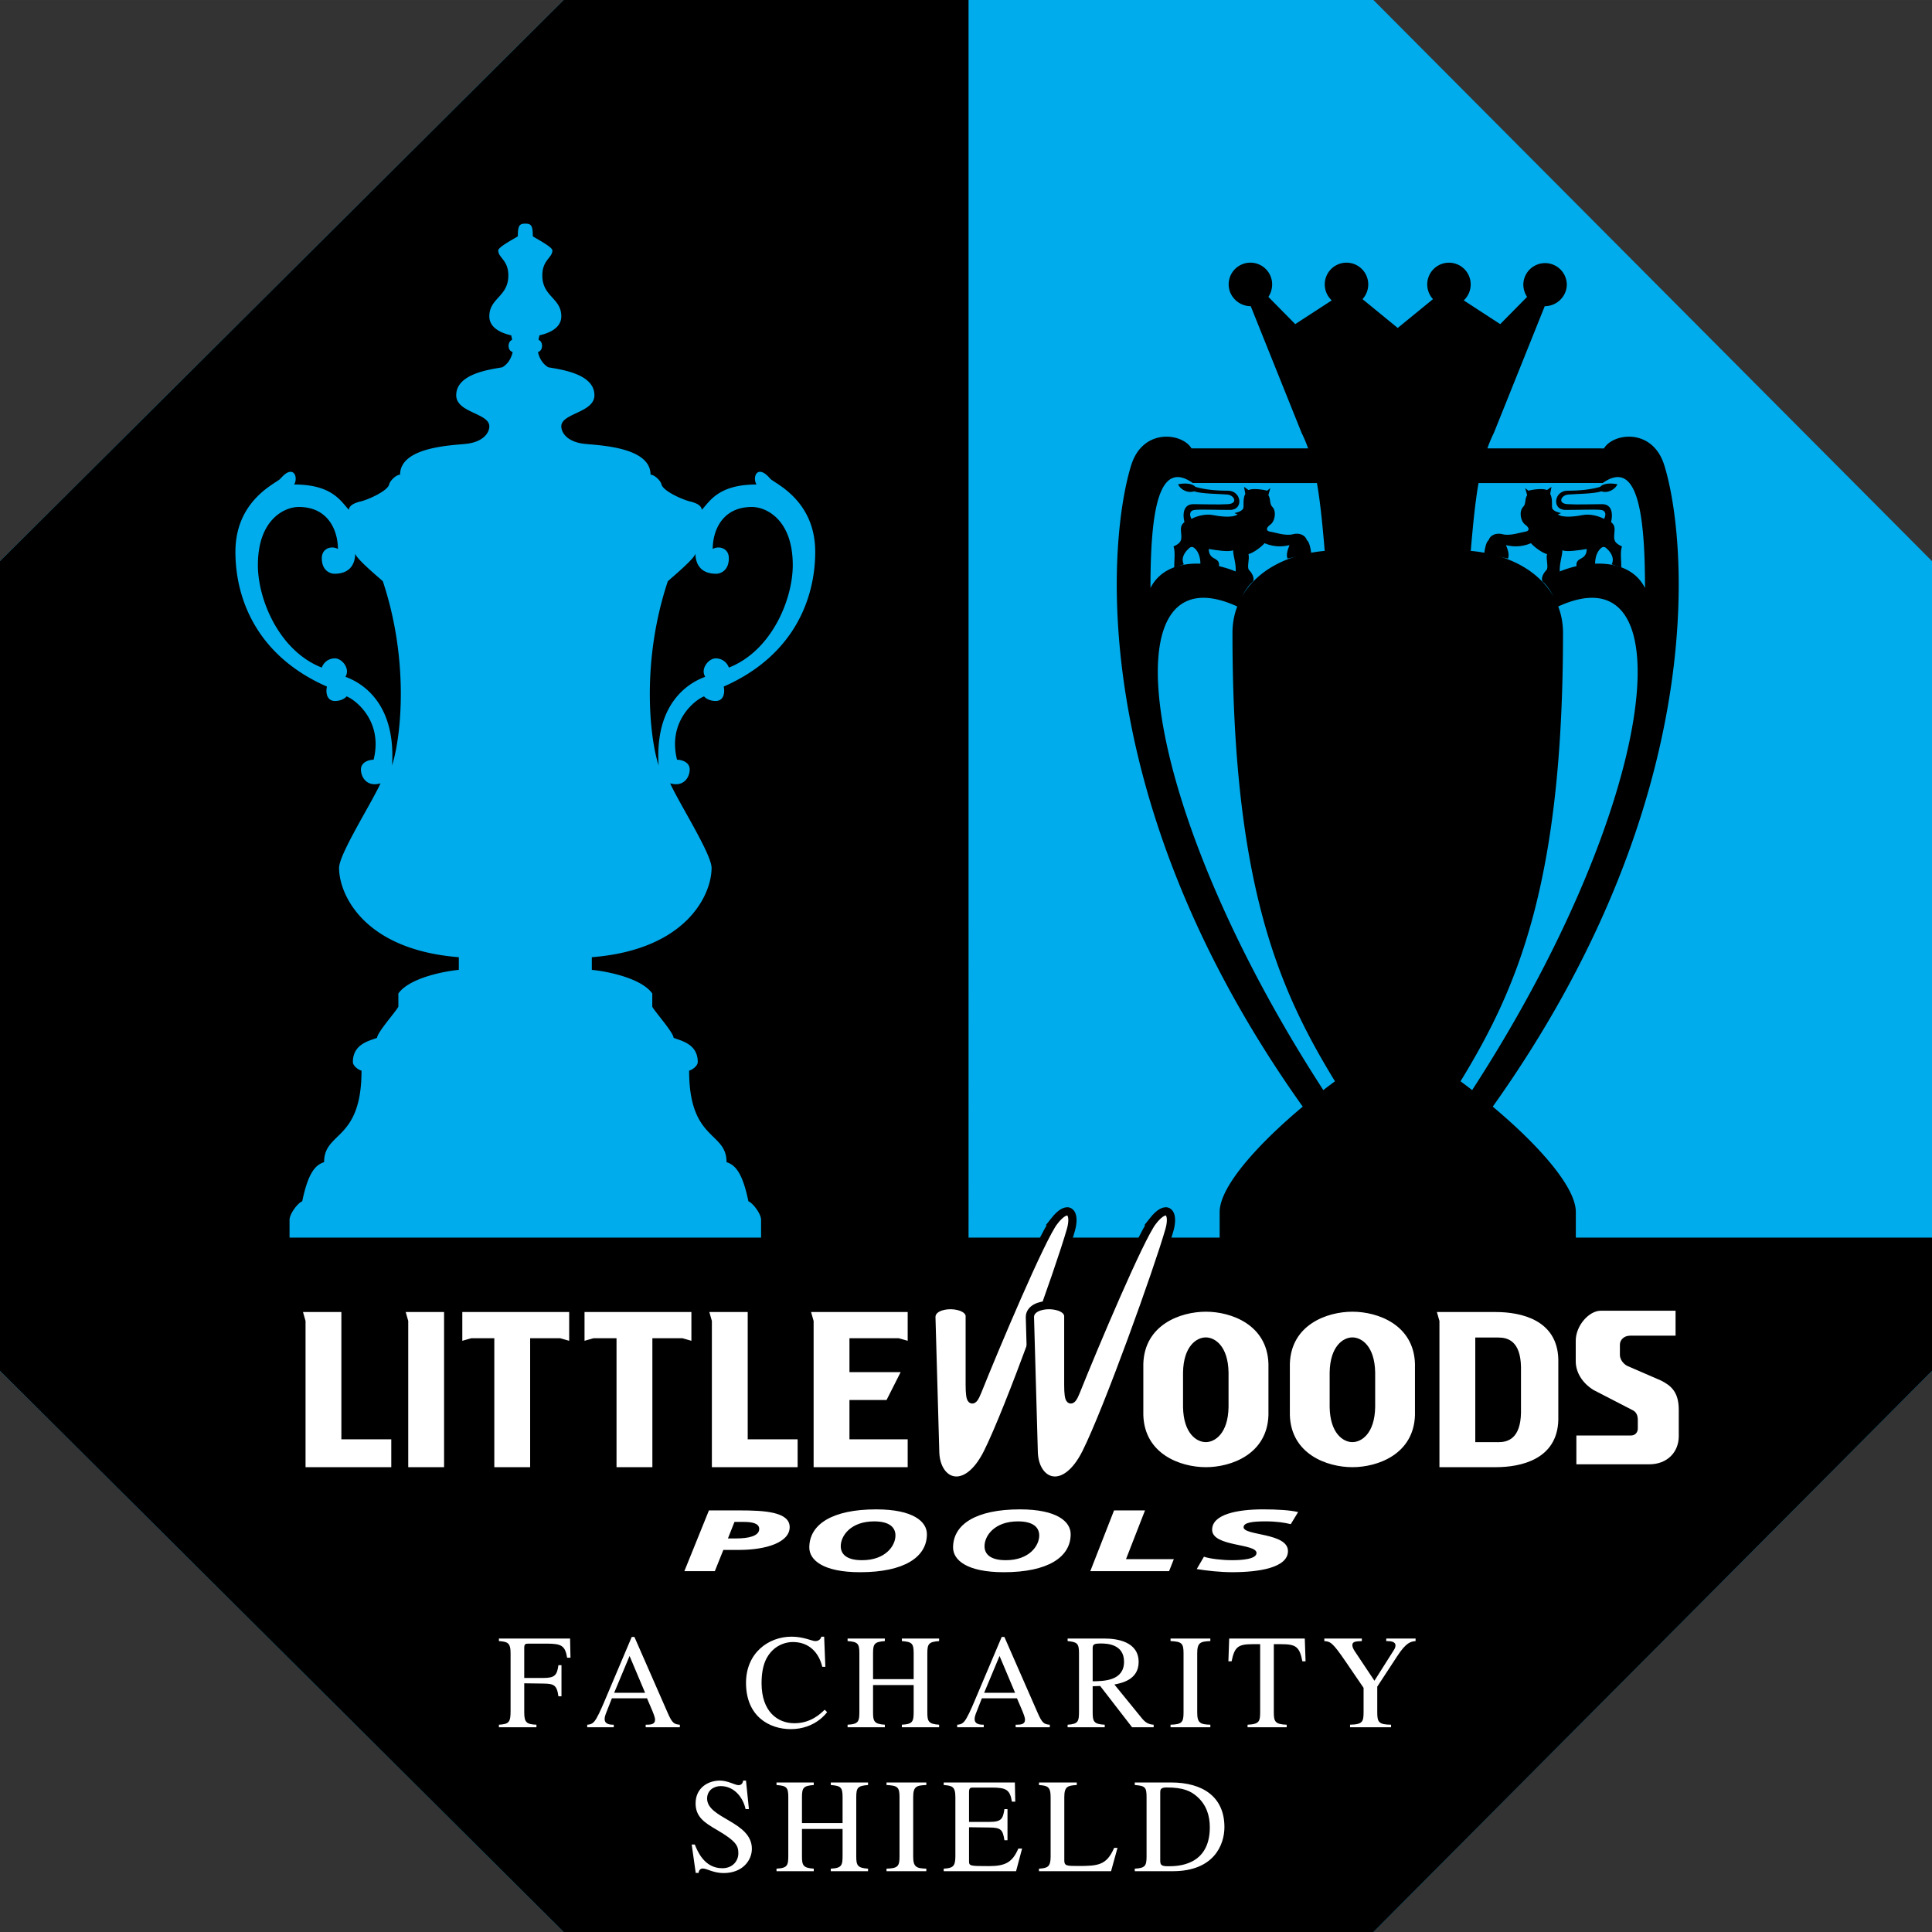
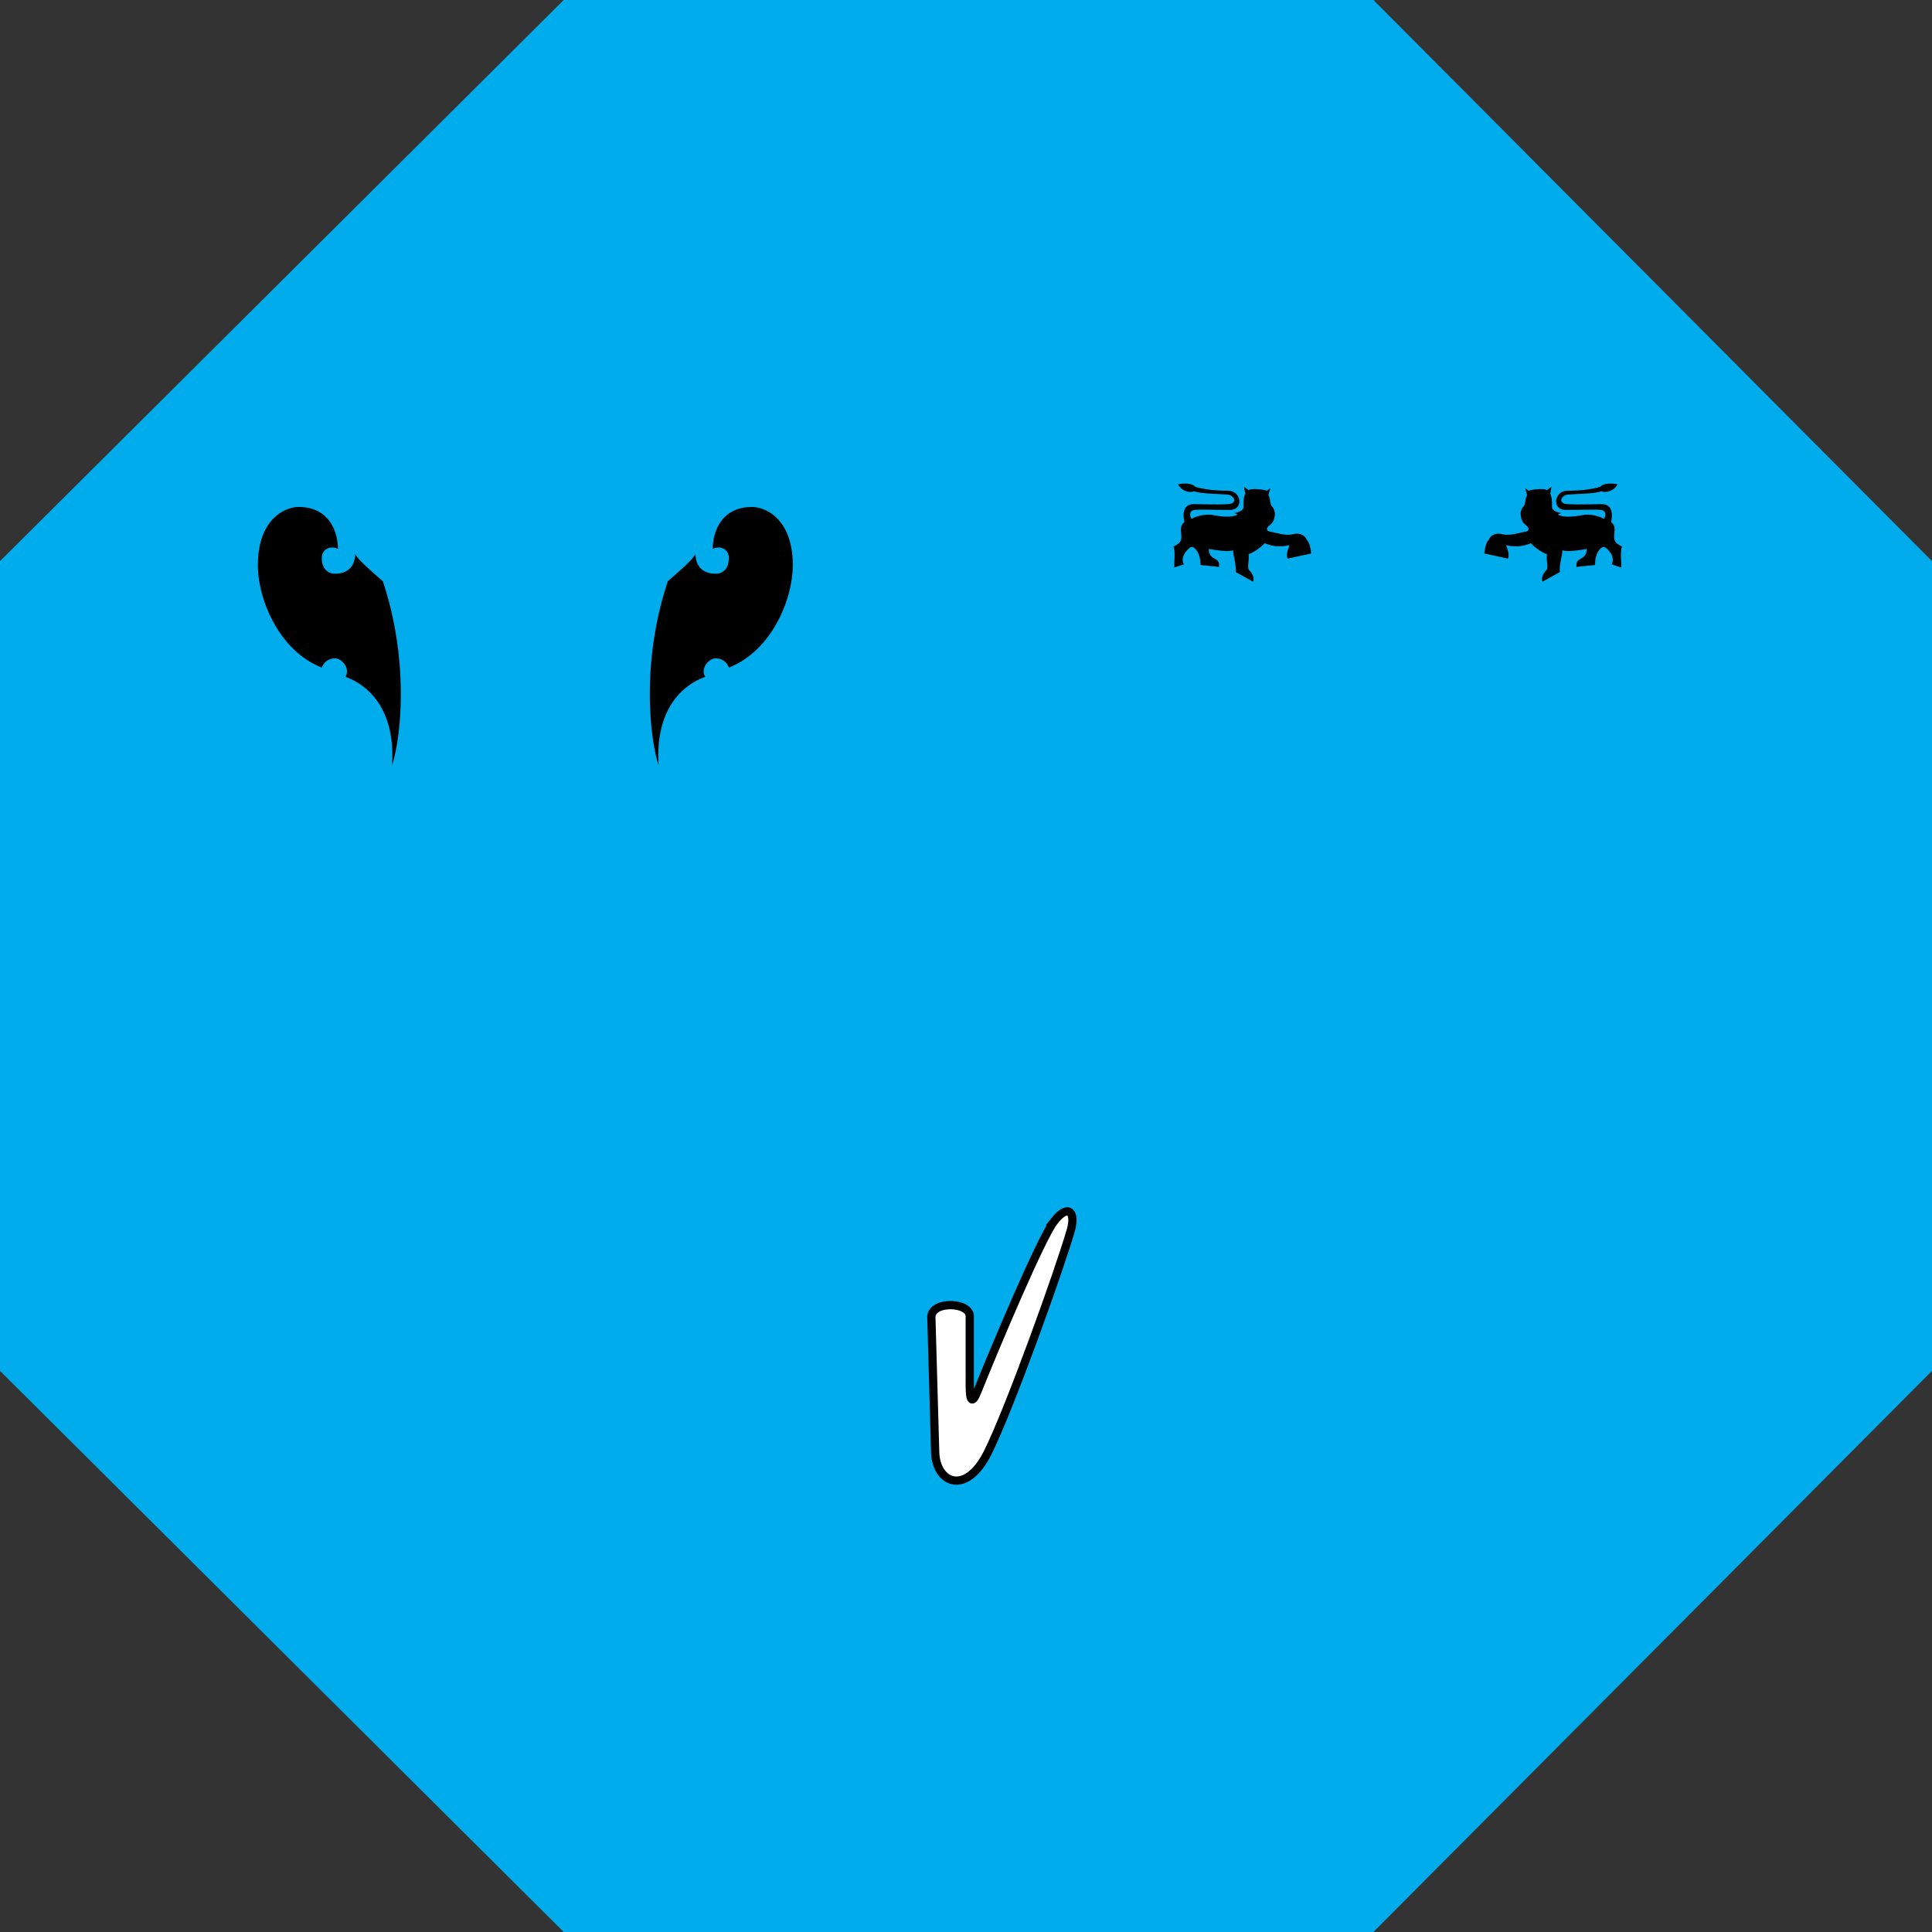
<svg xmlns="http://www.w3.org/2000/svg" width="2500" height="2500" viewBox="0 0 211.746 211.745">
  <rect x="0" y="0" width="211.746" height="211.745" fill="#333333" stroke="none" />
  <path fill="#00acec" d="M0 150.244l61.783 61.501h88.742l61.221-61.501V61.501L150.525 0H61.783L0 61.501z" />
-   <path d="M86.887 61.936c0 3.786-2.335 9.402-7.005 11.232a1.507 1.507 0 0 0-1.451-1.01c-.757 0-1.704 1.136-1.136 2.02-1.767.631-5.553 2.84-5.111 9.718-1.01-3.155-1.893-11.485 1.009-20.193.631-.568 2.903-2.461 3.029-3.029 0 .631.188 2.209 2.271 2.209.441 0 1.388-.316 1.388-1.704 0-1.136-1.136-1.388-1.767-1.01 0-1.956 1.01-4.606 4.291-4.606 1.579-.001 4.482 1.387 4.482 6.373zM28.264 61.936c0-4.985 2.903-6.374 4.48-6.374 3.282 0 4.291 2.65 4.291 4.606-.631-.378-1.766-.126-1.766 1.01 0 1.388.946 1.704 1.387 1.704 2.083 0 2.272-1.578 2.272-2.209.126.568 2.398 2.461 3.029 3.029 2.903 8.708 2.019 17.038 1.01 20.193.441-6.878-3.345-9.086-5.112-9.718.568-.883-.378-2.02-1.136-2.02-.883 0-1.325.631-1.451 1.01-4.669-1.829-7.004-7.445-7.004-11.231z" />
-   <path d="M150.525 211.745l61.221-61.501V135.64H172.71v-2.809c0-3.37-6.178-9.548-12.637-14.322 6.178-10.11 11.232-21.611 11.232-49.145 0-4.774-3.931-8.425-10.109-8.987.257-3.096.509-5.488.849-7.435l13.614-.007c3.791-2.668 4.633 3.23 4.633 11.514-2.106-4.212-8.987-2.667-11.233-.702.562.421 1.334 1.685 1.685 2.738 14.322-6.599 10.952 21.625-9.408 53.007l2.247 1.825c24.292-34.12 21.203-62.765 18.815-70.348-1.293-4.108-5.617-3.51-6.6-1.825l-12.784-.003c.211-.593.442-1.149.708-1.683l5.581-13.901c1.316 0 2.418-1.071 2.418-2.387a2.383 2.383 0 0 0-4.765 0c0 .493.155.988.412 1.369l-2.944 2.984-4-2.602a2.382 2.382 0 1 0-4-1.751c0 .623.239 1.191.63 1.615l-3.863 3.159-3.862-3.159a2.383 2.383 0 1 0-3.371.136l-4 2.602-2.943-2.984c.257-.381.412-.875.412-1.369a2.383 2.383 0 0 0-4.766 0c0 1.316 1.102 2.387 2.419 2.387l5.581 13.901c.267.534.497 1.089.708 1.683l-12.784.003c-.983-1.686-5.306-2.284-6.6 1.825-2.387 7.583-5.475 36.228 18.816 70.348l2.246-1.825c-20.36-31.382-23.729-59.606-9.408-53.007.351-1.053 1.124-2.316 1.685-2.738-2.246-1.965-9.127-3.51-11.233.702 0-8.284.842-14.182 4.634-11.514l13.613.007c.34 1.946.591 4.339.85 7.435-6.179.562-10.11 4.213-10.11 8.987 0 27.534 5.055 39.035 11.233 49.145-6.459 4.774-12.638 10.952-12.638 14.322v2.809H31.734v-1.956c0-.631.883-1.831 1.389-2.02.631-3.029 1.388-3.976 2.398-4.291 0-3.408 4.102-2.272 4.102-10.034-.316-.062-.947-.505-.947-.946 0-2.02 1.894-2.335 2.651-2.65 0-.567 2.082-2.903 2.334-3.408v-1.451c1.263-1.767 5.237-2.461 6.626-2.587v-1.388c-10.412-.821-13.125-6.879-13.125-9.781 0-1.514 3.47-6.941 4.543-9.276-1.515.442-2.146-.694-2.146-1.515 0-.82.884-1.073 1.388-1.073 1.073-4.291-2.082-6.625-2.965-6.941-.253.315-.758.504-1.263.504-1.009 0-1.009-1.135-.883-1.577-7.762-3.407-10.034-9.718-10.034-14.767 0-5.49 4.166-7.383 4.859-7.951.252-.252.694-.821 1.198-.821.568 0 .695.884.38 1.389 4.164 0 5.11 1.83 5.994 2.776.062-.568.757-.757 1.136-.884.757-.125 3.092-1.136 3.281-1.893.063-.378.757-1.073 1.199-1.073 0-3.218 6.311-3.218 7.446-3.408 1.704-.252 2.335-1.198 2.335-1.892 0-1.452-3.628-1.483-3.628-3.408 0-2.335 3.596-2.809 5.048-3.061.82-.473 1.073-1.356 1.136-1.672-.632-.189-.537-1.199-.063-1.325 0-.094-.063-.347-.095-.505-.189-.063-2.398-.442-2.398-2.083 0-2.019 2.083-2.145 2.083-4.48 0-1.704-1.104-1.925-1.104-2.746 0-.378 1.767-1.293 2.145-1.546 0-1.199.19-1.388.821-1.388s.82.189.82 1.388c.379.252 2.146 1.167 2.146 1.546 0 .82-1.104 1.042-1.104 2.746 0 2.335 2.082 2.461 2.082 4.48 0 1.641-2.209 2.02-2.398 2.083-.032.158-.095.411-.095.505.474.126.568 1.136-.063 1.325.063.315.315 1.199 1.136 1.672 1.452.252 5.048.726 5.048 3.061 0 1.924-3.628 1.956-3.628 3.408 0 .694.631 1.64 2.335 1.892 1.136.19 7.446.19 7.446 3.408.442 0 1.136.694 1.199 1.073.189.757 2.524 1.767 3.281 1.893.379.127 1.073.316 1.137.884.883-.947 1.829-2.776 5.994-2.776-.315-.505-.19-1.389.378-1.389.505 0 .947.568 1.199.821.694.568 4.859 2.46 4.859 7.951 0 5.048-2.272 11.359-10.034 14.767.126.442.126 1.577-.883 1.577-.504 0-1.01-.189-1.263-.504-.883.315-4.038 2.65-2.965 6.941.504 0 1.388.253 1.388 1.073 0 .821-.631 1.957-2.145 1.515 1.072 2.335 4.543 7.762 4.543 9.276 0 2.902-2.713 8.96-13.126 9.781v1.388c1.389.126 5.365.821 6.626 2.587v1.451c.252.505 2.334 2.84 2.334 3.408.758.315 2.651.63 2.651 2.65 0 .441-.631.884-.947.946 0 7.761 4.102 6.626 4.102 10.034 1.01.315 1.767 1.262 2.398 4.291.505.188 1.388 1.388 1.388 2.02v1.956h22.738V0H61.783L0 61.501v88.742l61.783 61.501" />
+   <path d="M86.887 61.936c0 3.786-2.335 9.402-7.005 11.232a1.507 1.507 0 0 0-1.451-1.01c-.757 0-1.704 1.136-1.136 2.02-1.767.631-5.553 2.84-5.111 9.718-1.01-3.155-1.893-11.485 1.009-20.193.631-.568 2.903-2.461 3.029-3.029 0 .631.188 2.209 2.271 2.209.441 0 1.388-.316 1.388-1.704 0-1.136-1.136-1.388-1.767-1.01 0-1.956 1.01-4.606 4.291-4.606 1.579-.001 4.482 1.387 4.482 6.373M28.264 61.936c0-4.985 2.903-6.374 4.48-6.374 3.282 0 4.291 2.65 4.291 4.606-.631-.378-1.766-.126-1.766 1.01 0 1.388.946 1.704 1.387 1.704 2.083 0 2.272-1.578 2.272-2.209.126.568 2.398 2.461 3.029 3.029 2.903 8.708 2.019 17.038 1.01 20.193.441-6.878-3.345-9.086-5.112-9.718.568-.883-.378-2.02-1.136-2.02-.883 0-1.325.631-1.451 1.01-4.669-1.829-7.004-7.445-7.004-11.231z" />
  <path d="M128.691 62.204c0-.843.14-1.685-.071-2.317.772-.351.913-.632.842-1.334s-.07-.983.351-1.333c-.21-.843-.14-1.966.983-1.966 1.124 0 2.668.07 3.792 0s.702-.983-.07-1.053c-.772-.07-2.809-.07-3.651-.351-.562.211-1.404-.07-1.755-.771.632-.141 1.545-.141 1.896.28.982.281 2.106.421 3.581.421 1.474 0 1.755 2.106.21 2.106s-3.229-.07-3.861 0-.562.632-.351.983c.632-.351 1.615-.562 2.317-.421.702.14 2.177.351 2.738-.07l-.351-.141c.562-.14.702-.21.913-.421.211-.21-.07-1.053.281-1.685l-.141-.772.492.351c.42-.211 1.544-.07 2.036.07l.352-.281-.211.772c.28.421.103.946.421 1.264.491.492.316 1.589-.21 1.966-.492.351-.492.702 0 .772.491.07 1.685.491 2.457.281.771-.21 1.404.141 1.544.632.28.21.421.912.491 1.474l-2.598.562c-.21-.421.071-1.124.211-1.475-.632.141-1.545.281-2.739-.21-.28.351-1.193 1.053-1.755 1.193.14.562-.21 1.475.07 1.756.281.28.632.842.421 1.263l-1.895-1.053c.07-.912-.281-1.755-.281-2.387-.491.21-1.825 0-2.668-.141 0 .351.07.772.632 1.053s.492.562.492.913l-2.036-.211c0-.492-.071-1.194-.492-1.685-.421-.492-.632-.281-.913 0s-.772.913-.421 1.615M177.695 62.204c0-.843-.141-1.685.07-2.317-.772-.351-.912-.632-.842-1.334.07-.702.07-.983-.352-1.333.21-.843.14-1.966-.983-1.966-1.124 0-2.668.07-3.791 0s-.702-.983.07-1.053c.772-.07 2.808-.07 3.65-.351.562.211 1.405-.07 1.756-.771-.632-.141-1.545-.141-1.896.28-.983.281-2.107.421-3.581.421-1.475 0-1.756 2.106-.211 2.106s3.23-.07 3.862 0 .562.632.351.983c-.632-.351-1.614-.562-2.316-.421-.702.14-2.177.351-2.738-.07l.351-.141c-.562-.14-.702-.21-.912-.421-.211-.21.07-1.053-.281-1.685l.14-.772-.491.351c-.421-.211-1.545-.07-2.036.07l-.351-.281.21.772c-.28.421-.104.946-.421 1.264-.492.492-.316 1.589.21 1.966.491.351.491.702 0 .772s-1.685.491-2.457.281c-.773-.21-1.404.141-1.545.632-.281.21-.421.912-.491 1.474l2.598.562c.21-.421-.07-1.124-.211-1.475.632.141 1.544.281 2.739-.21.28.351 1.193 1.053 1.755 1.193-.141.562.21 1.475-.07 1.756-.281.28-.632.842-.422 1.263l1.896-1.053c-.071-.912.28-1.755.28-2.387.492.21 1.826 0 2.667-.141 0 .351-.069.772-.632 1.053-.561.281-.491.562-.491.913l2.036-.211c0-.492.07-1.194.491-1.685.421-.492.632-.281.913 0s.772.913.422 1.615" />
  <g>
    <g fill="#fff">
-       <path d="M61.202 185.912c-.162-1.233-.514-1.38-1.616-1.395l-2.129-.029v3.216c0 1.102.294 1.277 1.336 1.322v.279h-4.112v-.279c1.101-.059 1.278-.279 1.278-1.484v-6.36c0-1.161-.353-1.249-1.278-1.321v-.28h7.799l.044 2.101h-.368c-.22-1.308-.602-1.542-2.232-1.542h-1.998c-.367 0-.47.059-.47.499v3.261h2.129c1.205 0 1.469-.294 1.616-1.396h.337v3.408h-.336zM70.704 185.531L69 181.491l-1.689 4.04h3.393l.206.602h-3.848l-.676 1.719c-.073.19-.117.396-.117.558 0 .617.69.617.999.617v.279H64.36v-.279c.235-.015.485-.044.75-.323.337-.368.792-1.439 1.072-2.086l3.055-7.212h.294l3.657 8.343c.47 1.072.676 1.233 1.322 1.278v.279h-3.745v-.279c.543 0 1.028-.015 1.028-.558 0-.235-.191-.72-.279-.926l-.602-1.41M90.12 182.681c-.367-1.542-1.425-2.717-3.231-2.717-.734 0-1.586.293-2.203.896-.573.558-1.219 1.499-1.219 3.613 0 3.113 1.748 4.392 3.598 4.392 1.807 0 2.865-1.043 3.32-1.483l.264.264c-.015.029-1.277 1.865-3.98 1.865-2.365 0-4.906-1.41-4.906-5.067 0-3.291 2.467-5.067 4.994-5.067 1.307 0 2.262.485 2.585.485.073 0 .558 0 .676-.485h.309l.132 3.305h-.339zM92.895 189.026c1.234-.059 1.292-.382 1.292-1.484v-6.36c0-1.087-.206-1.233-1.292-1.321v-.28h4.083v.28c-1.117.088-1.292.279-1.292 1.321v2.85h4.451v-2.85c0-1.087-.206-1.233-1.293-1.321v-.28h4.083v.28c-1.116.088-1.292.279-1.292 1.321v6.522c0 .969.146 1.248 1.292 1.322v.279h-4.083v-.279c1.234-.059 1.293-.382 1.293-1.484v-2.864h-4.451v3.026c0 .969.147 1.248 1.292 1.322v.279h-4.083v-.279zM123.194 182.123c0-1.954-1.925-1.998-2.527-1.998-.778 0-.911.103-.911.528v3.614c1.235-.014 3.438-.044 3.438-2.144l1.601.029c0 1.969-1.909 2.321-2.659 2.468l3.026 3.716c.324.396.676.661 1.278.69v.279h-2.365l-3.496-4.524-.823.03v2.894c0 .984.147 1.263 1.322 1.322v.279h-4.069v-.279c1.19-.074 1.249-.382 1.249-1.484v-6.36c0-1.087-.221-1.219-1.249-1.321v-.28h4.055c1.307 0 3.73.309 3.73 2.57M128.291 189.026c1.249-.03 1.424-.279 1.424-1.322v-6.522c0-1.087-.206-1.263-1.424-1.321v-.28h4.362v.28c-1.072.044-1.439.146-1.439 1.321v6.522c0 1.146.352 1.292 1.439 1.322v.279h-4.362v-.279zM141.021 189.306h-4.289v-.279c1.336-.059 1.38-.397 1.38-1.484v-7.344h-.793c-1.616 0-2.012.279-2.336 1.88h-.352l.088-2.498h8.284l.088 2.498h-.352c-.309-1.616-.72-1.88-2.336-1.88h-.793v7.506c0 .999.176 1.277 1.41 1.322v.279zM155.148 179.861c-.529.059-1.013.117-2.027 1.674l-2.174 3.319v2.85c0 1.058.191 1.307 1.513 1.322v.279h-4.495v-.279c1.44-.03 1.483-.367 1.483-1.484v-2.555l-1.924-2.82c-1.499-2.203-1.718-2.247-2.379-2.306v-.28h4.113v.28c-.676.029-1.043.044-1.043.455 0 .161.118.44.25.631l2.173 3.261 2.101-3.319c.103-.162.206-.338.206-.543 0-.456-.559-.484-1.013-.484v-.28h3.216v.279zM82.081 198.28h-.367c-.25-1.204-1.189-2.526-2.732-2.526-.734 0-1.484.456-1.484 1.366 0 2.203 4.906 2.497 4.906 5.507 0 1.249-.999 2.659-3.099 2.659-1.116 0-1.836-.5-2.276-.5-.309 0-.456.249-.456.484h-.323l-.441-3.113h.339c.278.689 1.027 2.599 3.011 2.599 1.175 0 1.763-.836 1.763-1.63 0-.837-.235-1.336-2.395-2.599-1.352-.779-2.291-1.425-2.291-2.879 0-1.674 1.336-2.497 2.659-2.497.881 0 1.674.5 2.042.5.411 0 .484-.338.514-.5h.308l.322 3.129zM85.105 204.802c1.233-.058 1.292-.381 1.292-1.483v-6.36c0-1.087-.205-1.234-1.292-1.322v-.279h4.083v.279c-1.116.088-1.293.279-1.293 1.322v2.85h4.451v-2.85c0-1.087-.206-1.234-1.292-1.322v-.279h4.083v.279c-1.117.088-1.292.279-1.292 1.322v6.522c0 .969.147 1.248 1.292 1.321v.279h-4.083v-.279c1.234-.058 1.292-.381 1.292-1.483v-2.865h-4.451v3.026c0 .969.147 1.248 1.293 1.321v.279h-4.083v-.278zM97.162 204.802c1.249-.029 1.425-.279 1.425-1.321v-6.522c0-1.087-.206-1.263-1.425-1.322v-.279h4.362v.279c-1.072.044-1.439.146-1.439 1.322v6.522c0 1.145.353 1.292 1.439 1.321v.279h-4.362v-.279zM111.362 205.081h-7.932v-.279c.94-.058 1.278-.19 1.278-1.321v-6.522c0-1.16-.353-1.248-1.278-1.322v-.279h7.799l.044 2.101h-.368c-.22-1.308-.602-1.543-2.232-1.543h-1.983c-.308 0-.485 0-.485.5v3.261h2.262c1.307 0 1.454-.353 1.616-1.396h.338v3.408h-.338c-.177-1.175-.397-1.381-1.616-1.396l-2.262-.029v3.642c0 .603 0 .617 2.189.617 1.836 0 2.57-.441 3.216-1.924h.412l-.66 2.482zM118.013 195.637c-.999.059-1.366.162-1.366 1.322v6.947c0 .588.264.603 1.483.603 2.204 0 3.144-.059 3.98-1.983h.367l-.705 2.556h-7.901v-.279c.939-.058 1.277-.19 1.277-1.321v-6.522c0-1.16-.353-1.248-1.277-1.322v-.279h4.142v.278zM127.161 203.936c0 .499.176.602.881.602.94 0 4.553 0 4.553-4.274 0-1.233-.353-2.424-1.366-3.334-.705-.631-1.527-1.027-3.379-1.027-.689 0-.689.278-.689.572v7.461l-1.498-.456v-6.522c0-1.087-.162-1.234-1.293-1.322v-.279h3.966c3.524 0 5.86 1.601 5.86 4.892 0 1.953-1.161 4.832-5.655 4.832h-4.171v-.279c1.117-.058 1.293-.293 1.293-1.321M111.254 185.531l-1.704-4.04-1.689 4.04h3.393l.206.602h-3.848l-.676 1.719c-.073.19-.117.396-.117.558 0 .617.69.617.999.617v.279h-2.909v-.279c.235-.015.485-.044.749-.323.338-.368.793-1.439 1.073-2.086l3.055-7.212h.293l3.658 8.343c.47 1.072.675 1.233 1.321 1.278v.279h-3.745v-.279c.543 0 1.028-.015 1.028-.558 0-.235-.191-.72-.279-.926l-.603-1.41" />
-     </g>
+       </g>
    <g fill="#fff" stroke="#000" stroke-width=".904">
      <path d="M115.542 133.835c-1.412 1.795-6.5 13.867-8.417 18.655-.561 1.402-.841 1.128-.841-.702v-7.434c.141-1.684-4.208-1.823-4.208 0l.421 14.868c.14 3.367 3.394 4.714 5.75 0 2.385-4.769 7.874-20.053 9.118-24.406.562-1.962-.28-2.945-1.823-.981z" />
-       <path d="M126.342 133.835c-1.411 1.795-6.5 13.867-8.416 18.655-.561 1.402-.841 1.128-.841-.702v-7.434c.14-1.684-4.208-1.823-4.208 0l.42 14.868c.141 3.367 3.394 4.714 5.751 0 2.384-4.769 7.874-20.053 9.118-24.406.561-1.962-.28-2.945-1.824-.981z" />
    </g>
    <g fill="#fff">
-       <path d="M33.487 144.776v16.025h9.397v-3.051h-5.469v-13.957h-4.208zM48.67 160.801v-17.008h-4.207l.28.983v16.025zM54.176 146.669h-2.525l-.982.281v-3.157h11.713v3.157l-.983-.281h-3.295v14.132h-3.928zM67.571 146.669h-2.524l-.983.281v-3.157h11.713v3.157l-.982-.281H71.5v14.132h-3.929zM78.021 144.776v16.025h9.398v-3.051h-5.47v-13.957h-4.208zM93.1 153.437h4.067l1.543-3.051H93.1v-3.717h5.4l.982.281v-3.157h-10.59l.28.983v16.025h10.31v-3.051H93.1zM132.154 158.056c-1.013 0-2.444-.96-2.494-3.841v-3.796c.05-2.882 1.481-3.841 2.494-3.841s2.445.959 2.494 3.841v3.796c-.049 2.881-1.481 3.841-2.494 3.841l.01 2.745c2.783 0 6.72-1.425 6.857-5.703v-5.634c-.137-4.277-4.074-5.702-6.857-5.702-2.784 0-6.721 1.425-6.856 5.702v5.634c.136 4.277 4.073 5.703 6.856 5.703M148.224 158.056c-1.013 0-2.445-.96-2.495-3.841v-3.796c.049-2.882 1.481-3.841 2.495-3.841 1.012 0 2.444.959 2.494 3.841v3.796c-.05 2.881-1.482 3.841-2.494 3.841v2.745c2.783 0 6.721-1.425 6.856-5.703v-5.634c-.136-4.277-4.074-5.702-6.856-5.702-2.784 0-6.721 1.425-6.856 5.702v5.634c.135 4.277 4.073 5.703 6.856 5.703M161.69 158.058l2.536.003c1.004 0 2.424-.362 2.473-3.241v-4.988c-.049-2.878-1.469-3.24-2.473-3.24l-2.536-.003v11.469l-3.928 2.743v-16.025l-.281-.982h4.208l2.244.003c2.783 0 6.721.864 6.857 5.141v6.721c-.136 4.277-4.074 5.142-6.857 5.142h-6.171M183.641 143.653v2.736h-4.979c-.702 0-1.122.49-1.122.981v1.123c0 .421.28.911.771 1.192l3.717 1.613c1.122.561 1.964 1.263 1.964 3.226v2.875c0 1.754-1.263 3.086-3.226 3.086h-7.996v-3.155h5.962c.561 0 .771-.421.771-.772v-.912c0-.491-.141-.841-.491-1.052l-4.349-2.245c-1.262-.771-1.963-1.963-1.963-3.155v-2.244c0-1.683 1.473-3.296 2.735-3.296h8.206z" />
      <g>
-         <path d="M80.499 166.799h.987c.897 0 1.724.134 1.724.772 0 .792-1.202 1.04-2.531 1.04h-.898l.718-1.812-2.801-1.259-2.692 6.657h3.339l.934-2.327h1.706c3.015 0 5.564-.839 5.564-2.499 0-1.679-2.764-1.832-5.511-1.832h-3.339M95.808 166.742c-2.585 0-3.662 1.593-3.662 2.718 0 .839.592 1.536 2.333 1.536 2.585 0 3.662-1.592 3.662-2.708 0-.84-.593-1.546-2.333-1.546l.215-1.316c4.075 0 5.565 1.346 5.565 2.719 0 2.518-2.495 4.168-7.324 4.168-4.075 0-5.565-1.345-5.565-2.709 0-2.527 2.496-4.178 7.324-4.178M122.099 165.541h3.393l-2.082 5.34h5.241l-.52 1.316h-8.635l2.603-6.656zM141.466 167.047c-.646-.162-1.526-.306-2.765-.306-1.328 0-2.405.106-2.405.64 0 .944 4.864.591 4.864 2.613 0 1.84-3.213 2.317-6.121 2.317-1.293 0-2.783-.162-3.877-.343l.79-1.354c.664.229 1.992.381 3.087.381 1.041 0 2.674-.105 2.674-.791 0-1.068-4.864-.667-4.864-2.547 0-1.716 2.836-2.232 5.582-2.232 1.544 0 2.998.087 3.842.297l-.807 1.325zM111.565 166.742c-2.585 0-3.662 1.593-3.662 2.718 0 .839.592 1.536 2.334 1.536 2.585 0 3.662-1.592 3.662-2.708-.001-.84-.593-1.546-2.334-1.546l.215-1.316c4.075 0 5.565 1.346 5.565 2.719 0 2.518-2.495 4.168-7.324 4.168-4.075 0-5.565-1.345-5.565-2.709 0-2.527 2.495-4.178 7.324-4.178" />
-       </g>
+         </g>
    </g>
  </g>
</svg>